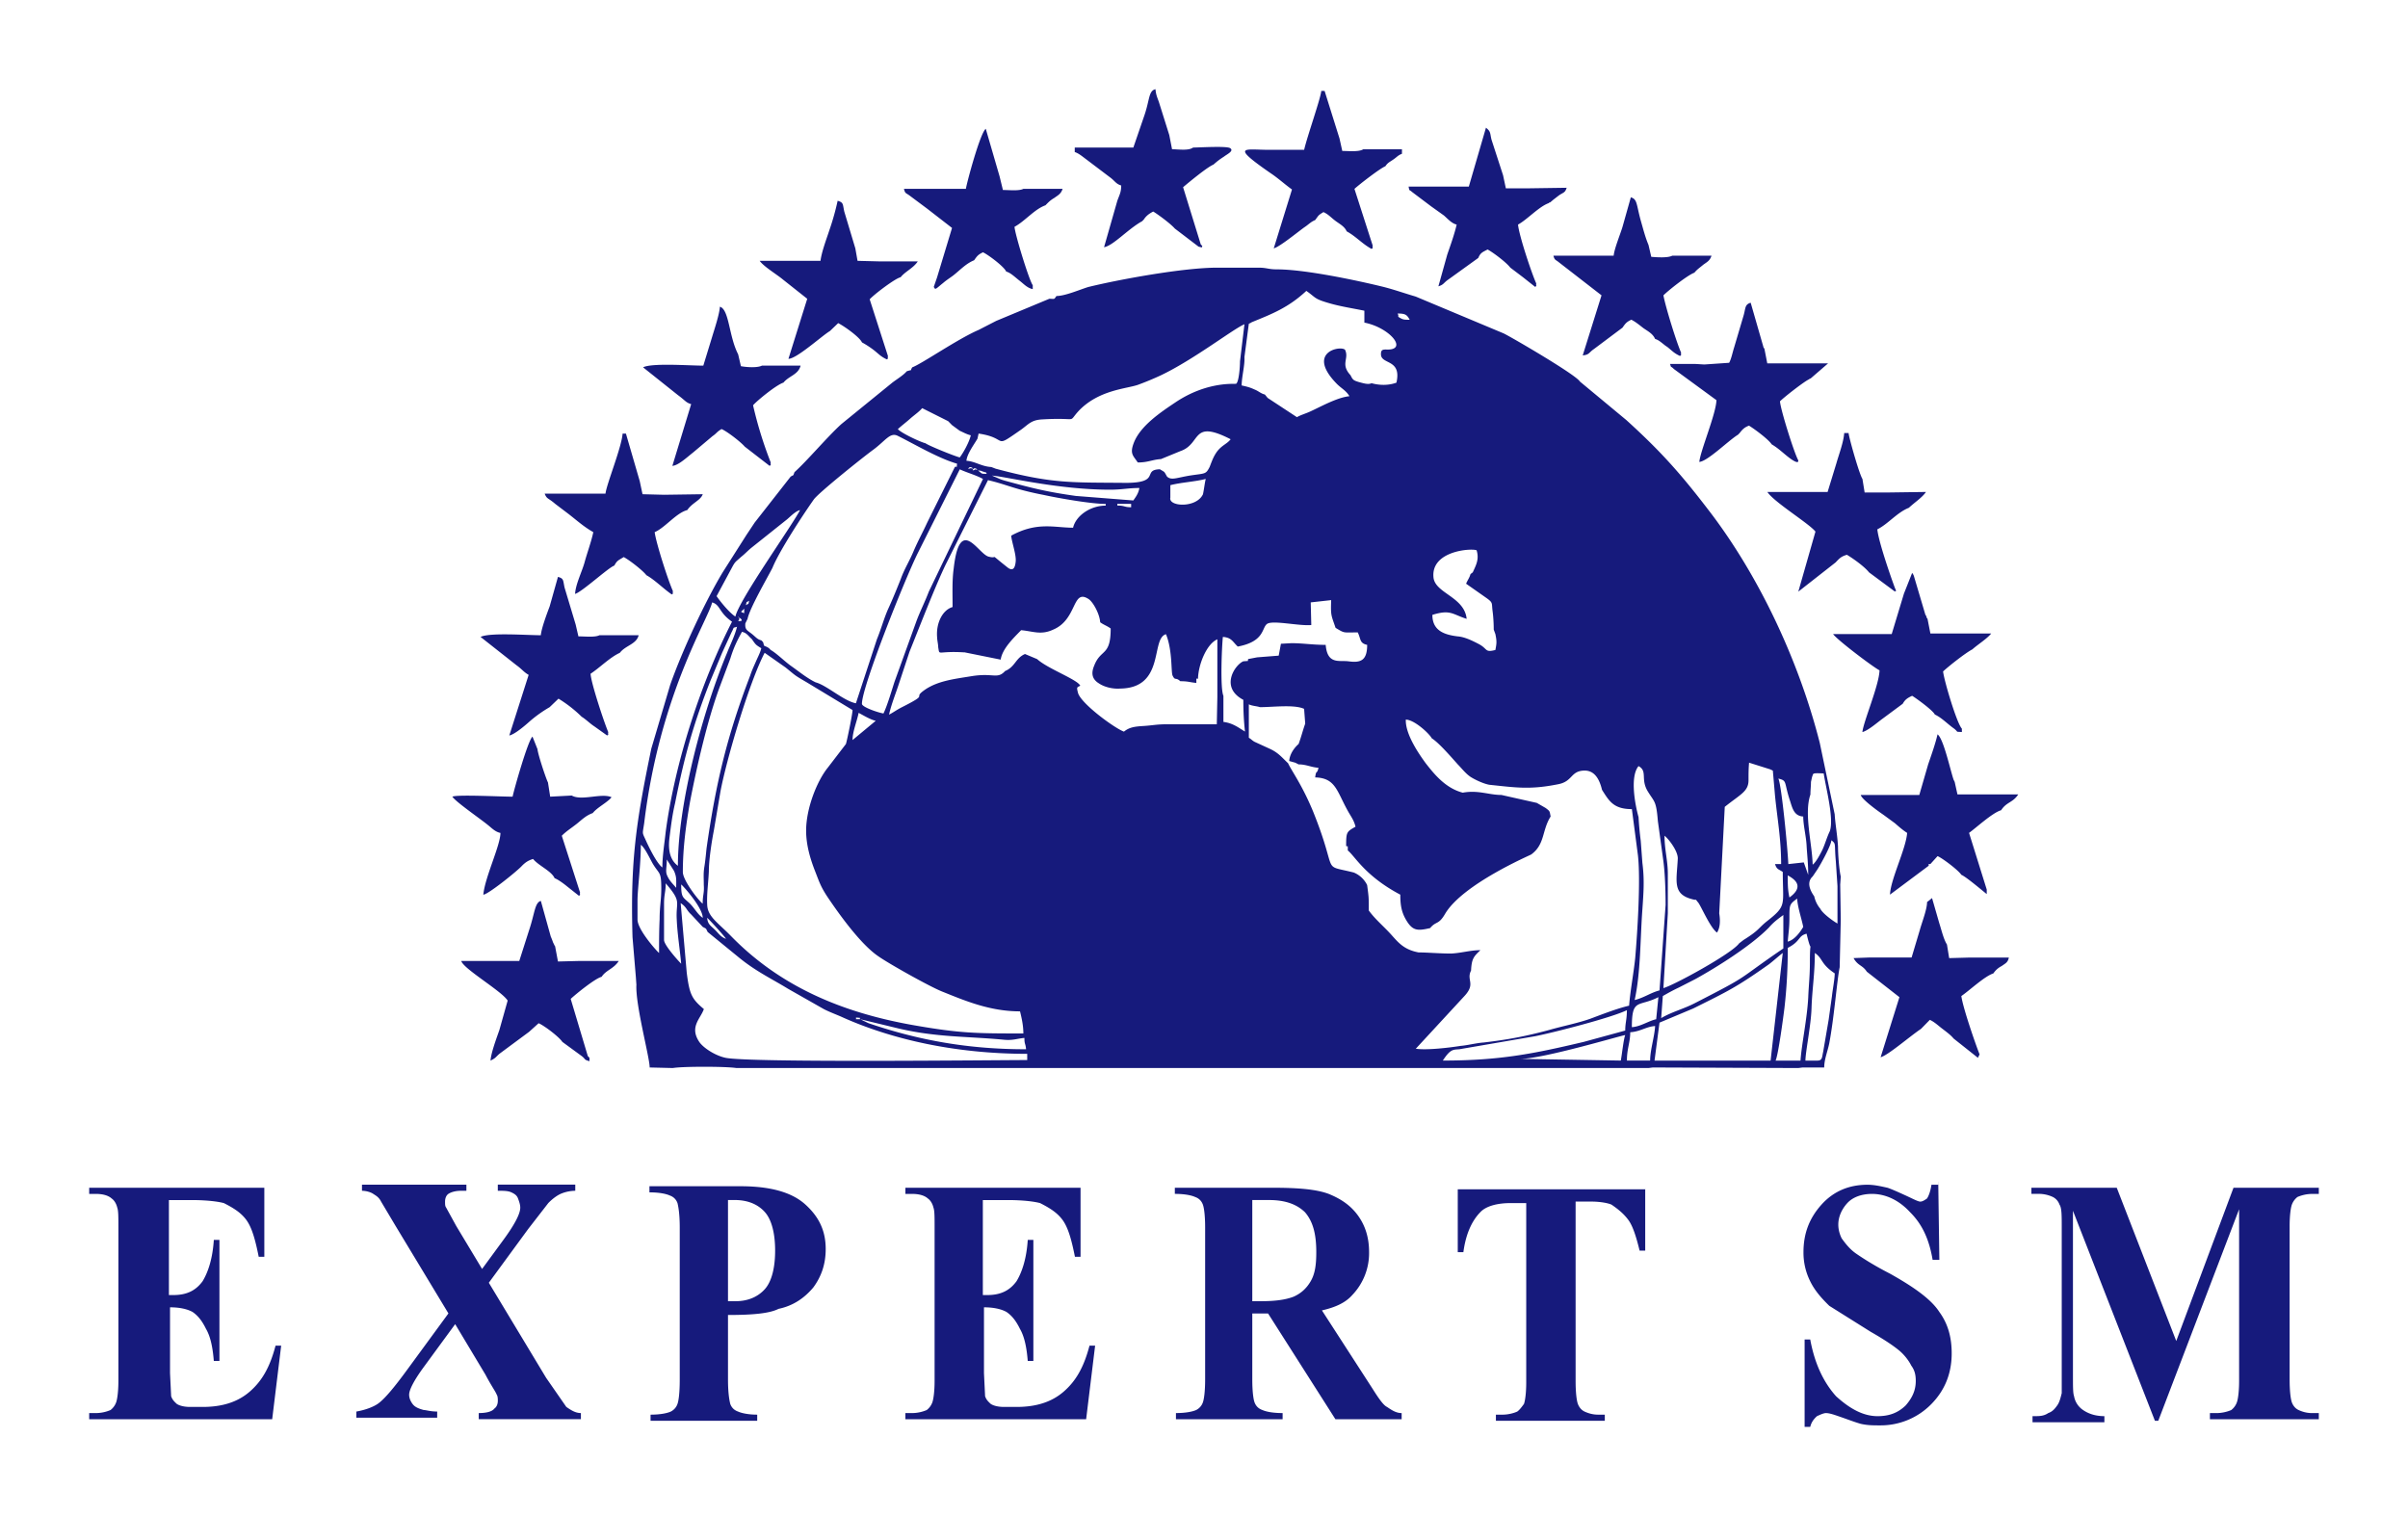
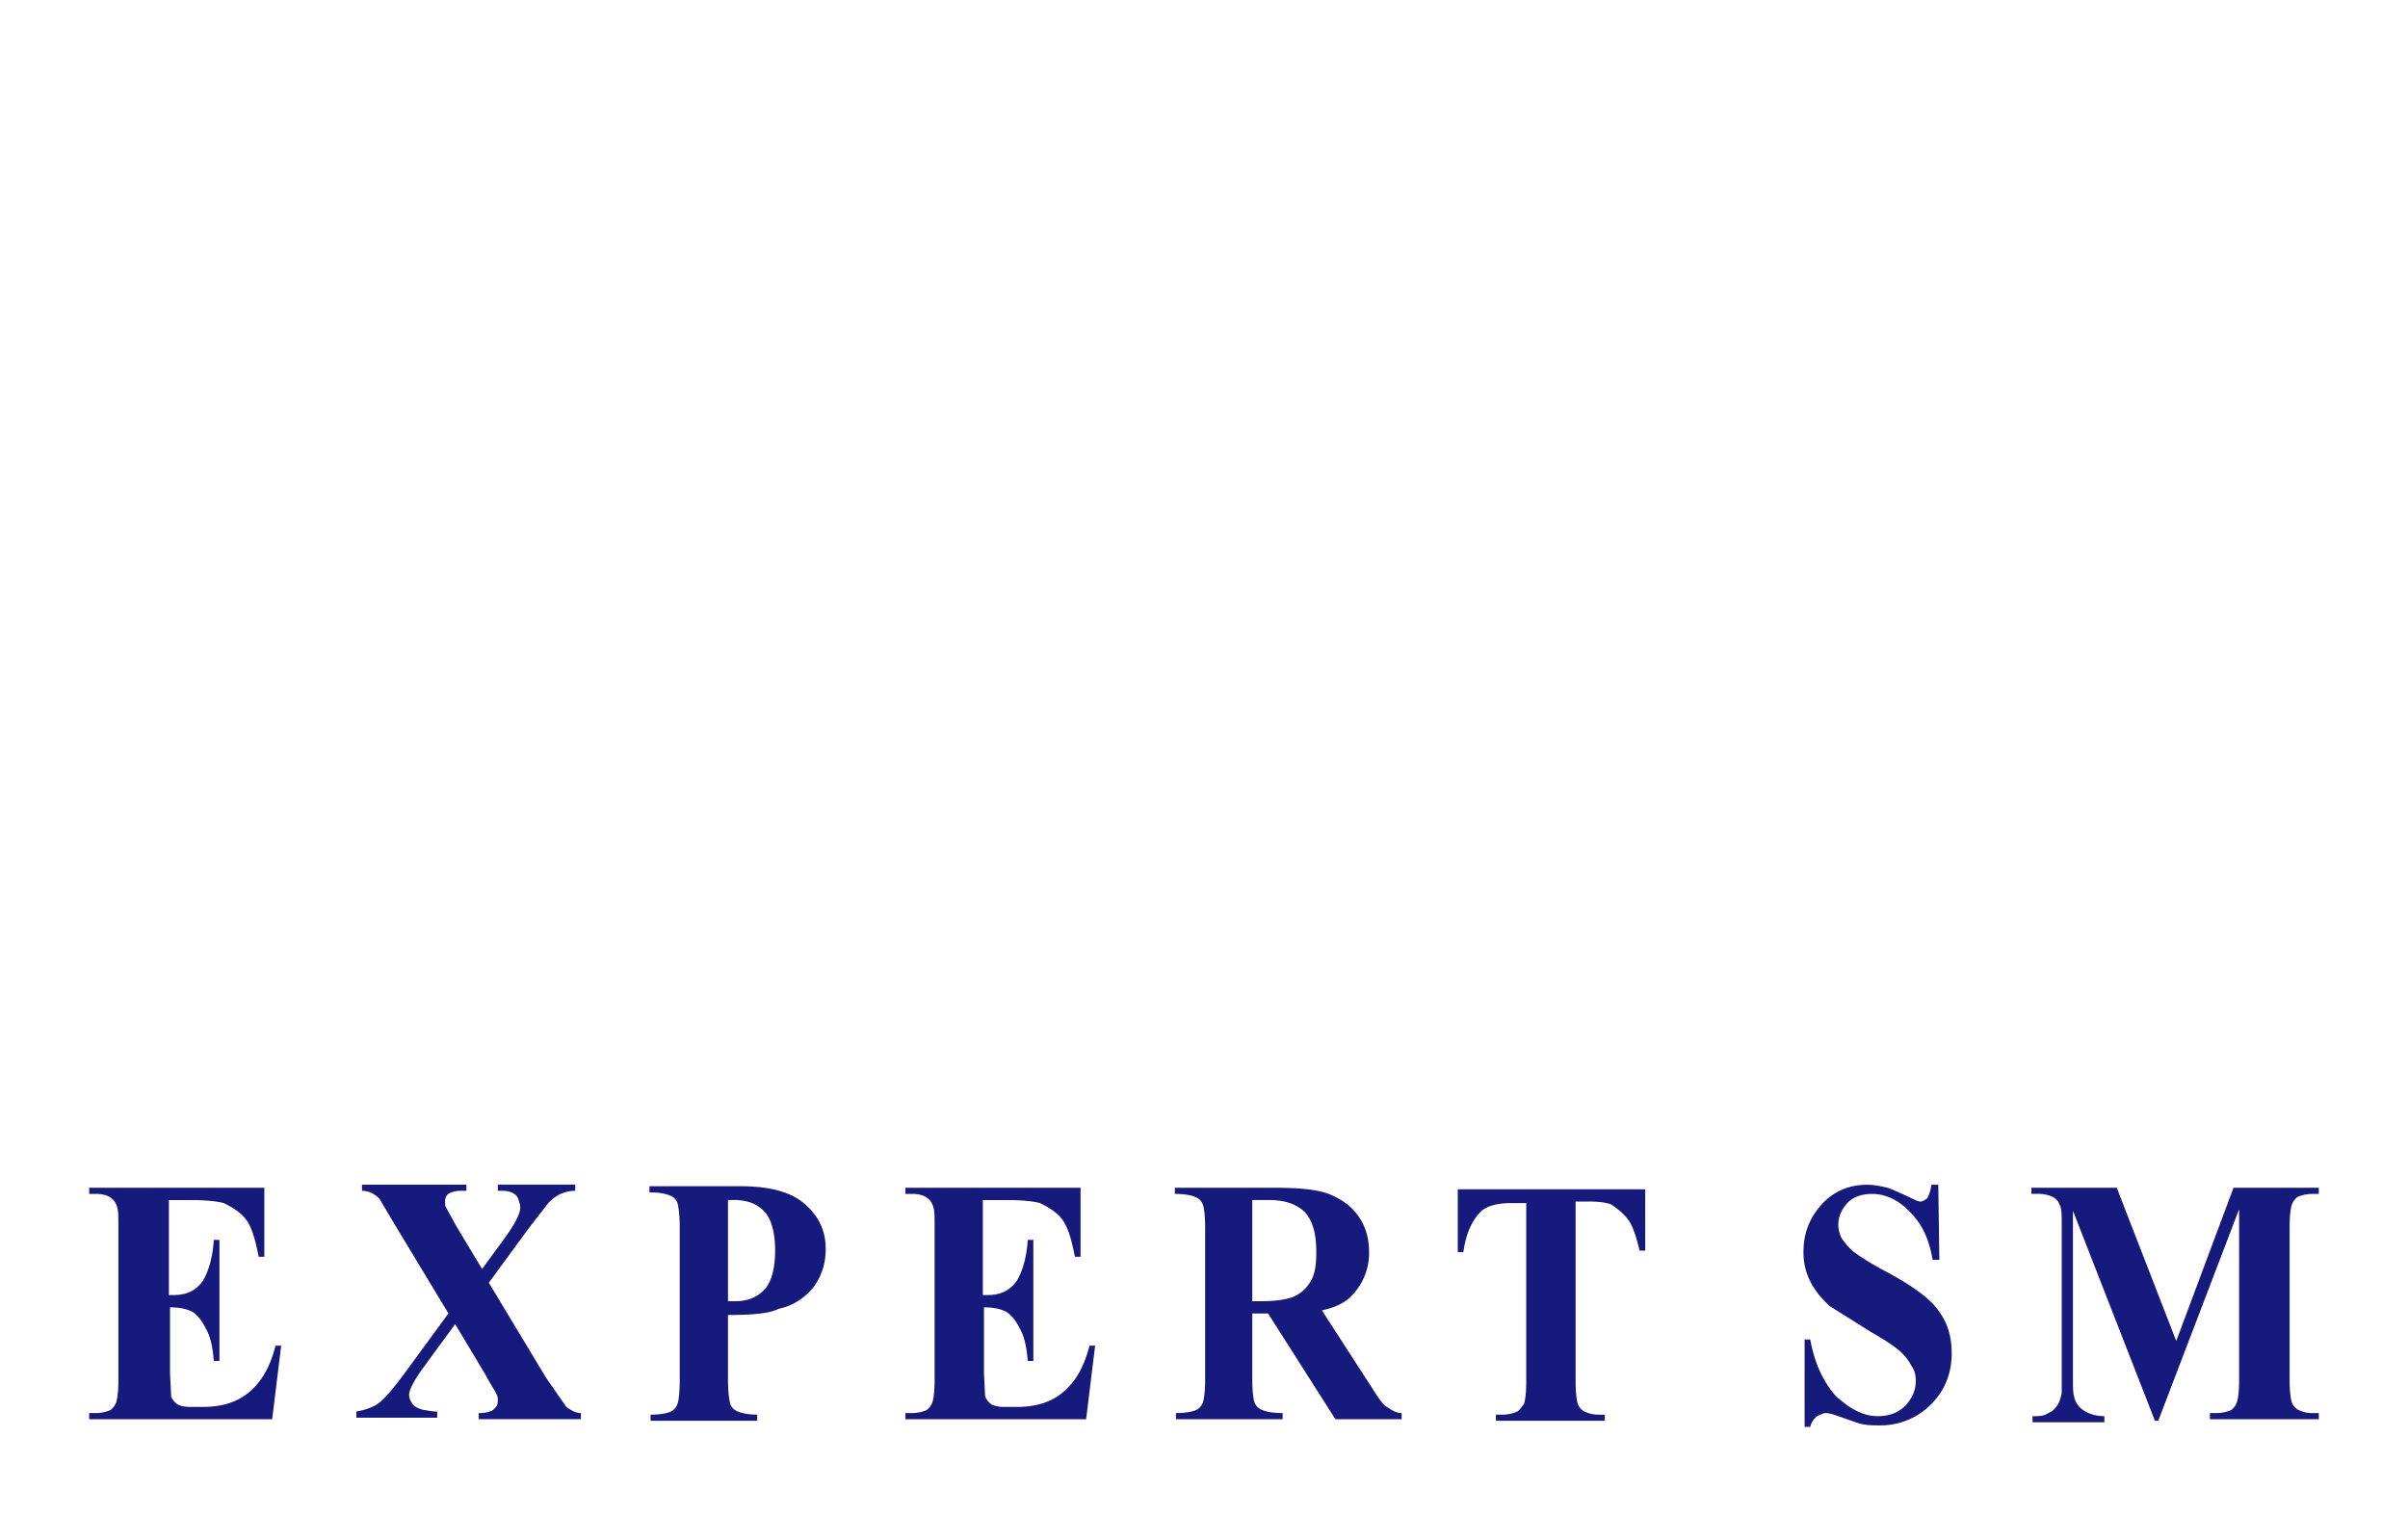
<svg xmlns="http://www.w3.org/2000/svg" width="108" height="68" fill="none">
  <g filter="url(#A)">
    <path d="M97.605 56.15l2.568-6.875H104v.275h-.302a1.7 1.7 0 0 0-.655.138.77.77 0 0 0-.252.344c-.05.137-.1.481-.1.962v6.875c0 .55.05.894.1 1.031s.152.275.303.344.352.137.604.137H104v.275h-4.884v-.275h.302c.252 0 .503-.069.655-.137a.76.76 0 0 0 .251-.344c.051-.137.101-.481.101-.962v-7.7L96.8 59.725h-.151l-3.676-9.419v7.356c0 .55 0 .825.05.962a.94.94 0 0 0 .403.619c.201.138.504.275.957.275v.275H91.16v-.275h.101c.201 0 .403 0 .604-.138.202-.069.302-.206.403-.344s.151-.344.202-.55v-.825-6.6c0-.55 0-.894-.101-1.031a.6.6 0 0 0-.302-.344 1.5 1.5 0 0 0-.655-.138h-.302v-.275h3.827l2.669 6.875zM86.931 49l.05 3.506h-.302c-.151-.894-.453-1.581-1.007-2.131-.504-.55-1.108-.825-1.712-.825-.453 0-.856.138-1.108.413s-.403.619-.403.962c0 .206.05.413.151.619.151.206.352.481.654.688.201.137.705.481 1.511.894 1.108.619 1.863 1.169 2.215 1.719.403.55.554 1.169.554 1.856 0 .894-.302 1.65-.906 2.269a3.18 3.18 0 0 1-2.316.962c-.302 0-.554 0-.856-.069-.252-.069-.604-.206-1.007-.344-.202-.069-.403-.138-.554-.138-.101 0-.252.069-.403.138-.151.138-.252.275-.302.481h-.252v-3.919h.252c.202 1.1.604 1.925 1.158 2.544.604.55 1.209.894 1.863.894.504 0 .906-.138 1.259-.481.302-.344.453-.687.453-1.1 0-.275-.05-.481-.202-.687-.101-.206-.302-.481-.554-.687s-.655-.481-1.259-.825l-1.863-1.169c-.353-.344-.655-.687-.856-1.1a2.87 2.87 0 0 1-.302-1.306c0-.825.252-1.513.806-2.131s1.259-.894 2.064-.894c.302 0 .604.069.906.137.202.069.504.206.806.344s.554.275.655.275.202-.069.302-.138c.05-.069.151-.275.201-.619h.302V49zm-13.142.275v2.819h-.252c-.151-.619-.302-1.1-.504-1.375s-.453-.481-.755-.687c-.151-.069-.504-.138-.906-.138h-.705v8.044c0 .55.05.894.101 1.031s.151.275.302.344.352.138.604.138h.302v.275h-4.884v-.275h.302c.252 0 .504-.069.655-.138.101-.069.201-.206.302-.344.05-.138.101-.481.101-.963v-8.044h-.705c-.604 0-1.108.138-1.359.413-.403.413-.655 1.031-.755 1.788h-.252v-2.819h8.409v-.069zm-17.623.55v4.537h.403c.655 0 1.108-.069 1.46-.206.302-.138.554-.344.755-.687s.252-.756.252-1.306c0-.825-.151-1.375-.504-1.788-.353-.344-.856-.55-1.611-.55h-.755zm0 5.087v2.956c0 .55.05.894.101 1.031s.151.275.353.344c.151.069.453.137.906.137v.275h-4.784v-.275c.453 0 .755-.069.906-.137a.6.6 0 0 0 .302-.344c.05-.137.101-.481.101-1.031v-6.806c0-.55-.05-.894-.101-1.031s-.151-.275-.352-.344c-.151-.069-.453-.138-.906-.138v-.275h4.381c1.158 0 1.964.069 2.518.275.504.206.957.481 1.309.963s.504 1.031.504 1.65a2.72 2.72 0 0 1-.755 1.925c-.302.344-.755.55-1.36.688l2.266 3.506c.302.481.504.756.655.825.202.137.403.275.655.275v.275h-2.971l-3.021-4.744h-.705zm-12.085-5.087v4.262h.201c.604 0 1.007-.206 1.309-.619.252-.413.453-1.031.504-1.856h.252v5.431h-.252c-.05-.619-.151-1.1-.352-1.444-.201-.413-.403-.619-.604-.756-.252-.138-.604-.206-1.007-.206v2.956l.05 1.031c.05.138.101.206.252.344.101.069.302.137.604.137h.554c.856 0 1.561-.206 2.115-.687s.906-1.1 1.158-2.062h.252l-.403 3.3h-8.107v-.275h.302a1.7 1.7 0 0 0 .655-.137.76.76 0 0 0 .252-.344c.05-.137.101-.481.101-.962v-6.875c0-.481 0-.756-.05-.894-.05-.206-.151-.344-.252-.413-.151-.138-.403-.206-.705-.206h-.302v-.275h7.855v3.094h-.252c-.151-.756-.302-1.306-.554-1.65s-.604-.55-1.007-.756c-.252-.069-.755-.137-1.46-.137h-1.108zm-11.43 0v4.537h.352c.554 0 1.007-.206 1.309-.55s.453-.962.453-1.719-.151-1.375-.453-1.719-.755-.55-1.359-.55h-.302zm0 5.156v2.888c0 .55.05.894.101 1.1.05.137.151.275.353.344.151.069.453.138.856.138v.275h-4.783v-.275c.453 0 .755-.069.906-.138a.6.6 0 0 0 .302-.344c.05-.138.101-.481.101-1.1v-6.806c0-.55-.05-.894-.101-1.1-.05-.137-.151-.275-.352-.344-.151-.069-.453-.138-.906-.138v-.275h4.079c1.359 0 2.316.275 2.92.825s.906 1.169.906 1.994c0 .688-.201 1.238-.554 1.719-.403.481-.906.825-1.561.962-.403.206-1.158.275-2.266.275zm-10.725-1.444l2.568 4.262.906 1.306c.201.137.403.275.654.275v.275h-4.582v-.275c.352 0 .604-.069.705-.206.101-.069.151-.206.151-.344 0-.069 0-.206-.05-.275-.05-.138-.252-.413-.503-.894l-1.36-2.269-1.41 1.925c-.453.619-.655 1.031-.655 1.238 0 .138.05.275.151.413s.252.206.503.275c.101 0 .302.069.604.069v.275h-3.625v-.275c.403-.069.755-.206.957-.344.302-.206.755-.756 1.309-1.513l1.863-2.544-2.367-3.919-.655-1.1c-.101-.206-.252-.275-.352-.344s-.302-.137-.503-.137v-.275h4.683v.275h-.252c-.252 0-.453.069-.554.137s-.151.206-.151.344 0 .206.05.275l.453.825 1.158 1.925.957-1.306c.504-.687.755-1.169.755-1.444 0-.138-.05-.275-.101-.413s-.151-.206-.302-.275-.353-.069-.604-.069v-.275h3.474v.275a1.7 1.7 0 0 0-.655.137c-.151.069-.352.206-.554.413l-.906 1.169-1.762 2.406zm-14.35-3.712v4.262h.201c.604 0 1.007-.206 1.309-.619.252-.413.453-1.031.504-1.856h.252v5.431h-.252c-.05-.619-.151-1.1-.353-1.444-.201-.413-.403-.619-.604-.756-.252-.138-.604-.206-1.007-.206v2.956l.05 1.031c.05.138.101.206.252.344.101.069.302.137.604.137h.554c.856 0 1.561-.206 2.115-.687s.906-1.1 1.158-2.062h.252l-.403 3.3H4v-.275h.302a1.7 1.7 0 0 0 .655-.137.76.76 0 0 0 .252-.344c.05-.137.101-.481.101-.962v-6.875c0-.481 0-.756-.05-.894-.05-.206-.151-.344-.252-.413-.151-.138-.403-.206-.705-.206H4v-.275h7.855v3.094h-.252c-.151-.756-.302-1.306-.554-1.65s-.604-.55-1.007-.756c-.252-.069-.755-.137-1.46-.137H7.575z" fill="#161a7c" />
  </g>
  <g filter="url(#B)">
-     <path fill-rule="evenodd" d="M83.389 22.637l-.545 1.804h-2.628c.174.254 1.785 1.474 2.082 1.626-.025.686-.719 2.287-.769 2.769.273-.076.67-.432.918-.61l.892-.661c.099-.178.198-.254.421-.356.173.102.942.66 1.016.838.322.152.546.407.868.635.223.178.025.127.347.152v-.152c-.223-.229-.793-2.134-.843-2.566.273-.254 1.017-.838 1.314-.991.223-.203.669-.483.843-.711H85.57h-.991l-.124-.635c0-.026-.025-.051-.025-.051s-.025-.025-.025-.051-.025-.076-.05-.102l-.52-1.753c-.049-.102-.025-.051-.074-.127l-.372.94zM35.221 10.849l.372-.356c.297.152.967.635 1.066.864a4.07 4.07 0 0 1 .545.356c.223.178.298.279.57.406.099-.076.025.025.05-.152l-.818-2.541c.174-.203 1.14-.94 1.388-.991.198-.254.57-.407.769-.711h-1.735l-.967-.025-.099-.559-.496-1.651c-.074-.33-.025-.407-.297-.483a11.5 11.5 0 0 1-.372 1.321c-.124.381-.347.965-.397 1.372h-2.727c.174.254.769.61 1.041.838l1.091.864-.843 2.693c.372 0 1.512-1.042 1.859-1.245zm39.218 1.499l-.421-.025h-1.116c.074.229 0 .051.173.229l1.909 1.397c-.025.635-.719 2.261-.769 2.769.372-.026 1.314-.966 1.735-1.22l.074-.076c.099-.127.198-.254.421-.33.248.152.868.61 1.016.838.347.203.545.432.868.661.372.254.322.076.322.051-.174-.305-.793-2.261-.818-2.642.173-.178 1.116-.915 1.314-.991 0 0 .025-.051.05-.025l.793-.686h-1.735-.992l-.124-.635c0-.025-.025-.051-.025-.051s-.025-.025-.025-.051l-.57-1.982c-.273.076-.223.254-.322.584l-.421 1.423c-.074.229-.124.508-.223.686l-1.116.076zM64.3 7.571c.099-.229.174-.254.421-.381.273.152.843.584 1.016.813l.57.432.545.432c.099-.076.025 0 .05-.152-.198-.432-.769-2.134-.818-2.642.421-.229.942-.813 1.388-.966 0 0 .025-.051.049-.025l.149-.127.198-.152c.223-.178.322-.127.397-.381l-1.735.025h-.992l-.124-.584-.52-1.601c-.074-.305-.025-.356-.248-.534l-.769 2.642h-2.702c.05.229 0 .102.174.254l.843.635.57.407c.173.152.347.356.57.407-.099.432-.273.915-.422 1.346l-.397 1.423c.248-.076.223-.152.446-.305l1.339-.965zM25.553 21.367c.124-.229.174-.229.421-.381.248.127.868.61 1.016.813.372.203.768.61 1.14.864.099-.076.025 0 .05-.152-.198-.432-.744-2.109-.818-2.642.471-.203.967-.864 1.463-.991.223-.33.595-.432.694-.711l-1.735.025-.967-.025-.124-.584-.62-2.134h-.149c-.05.635-.719 2.261-.768 2.693h-2.727c.099.254.149.178.471.457l.57.432c.397.305.694.584 1.14.838-.099.457-.273.915-.397 1.372-.124.432-.397.966-.421 1.397.297-.076 1.512-1.194 1.76-1.27zm-3.818 20.909l.422-.381c.248.102.917.61 1.066.838l.868.635c.198.152.074.152.347.229v-.152l-.074-.076-.768-2.566c.248-.229 1.091-.915 1.388-.991.198-.305.545-.356.768-.711h-1.735l-.992.025-.124-.66c0-.025-.025-.051-.025-.051l-.074-.152c-.025-.076-.074-.203-.099-.254l-.446-1.601c-.273.076-.273.559-.521 1.296l-.446 1.397h-2.603c.099.356 1.81 1.346 2.082 1.778l-.372 1.321c-.124.356-.372 1.016-.397 1.372.248-.127.198-.127.397-.305l1.339-.991zm58.604-21.062c.149-.152.223-.254.496-.33.297.178.793.534.992.788l1.165.864c.05-.102.099.076 0-.152-.199-.534-.744-2.109-.793-2.642.471-.229.892-.762 1.413-.965.273-.254.595-.457.769-.711l-1.809.025h-.942l-.099-.61c-.148-.229-.62-1.906-.62-2.058h-.198c-.025.407-.248.991-.347 1.347l-.397 1.296h-2.702c.298.457 1.884 1.423 2.157 1.778l-.769 2.693 1.686-1.321zm4.165 13.618c0-.102-.025-.076.074-.076l.322-.356c.198.076.942.635 1.066.838.198.076.917.686 1.14.864v-.203l-.793-2.541c.347-.254 1.066-.915 1.438-1.016.248-.381.52-.33.769-.711h-1.735-.992l-.124-.559-.05-.102c-.149-.432-.447-1.829-.719-2.033-.099.432-.273.915-.421 1.347l-.397 1.372h-2.628c.049.203.793.737 1.017.889l.52.381c.173.152.347.305.545.432-.05.711-.744 2.083-.769 2.769l1.736-1.296zm-63.116.025c.149-.153.273-.254.521-.33.248.305.818.533.967.864.149.051.421.254.545.356l.545.432c.099-.076.025 0 .049-.152l-.818-2.541c.198-.203.446-.356.669-.534s.421-.381.719-.483c.198-.254.669-.483.843-.711-.446-.203-1.339.178-1.785-.076l-.967.051-.099-.635c-.099-.203-.446-1.245-.471-1.499l-.223-.559c-.198.152-.818 2.337-.893 2.693-.545 0-2.479-.102-2.702 0 .149.229 1.215.965 1.562 1.245.198.152.347.33.595.381 0 .559-.694 1.982-.768 2.769.198 0 1.438-.991 1.711-1.27zm63.042 1.601c0 .33-.223.889-.322 1.245l-.372 1.245h-1.934l-.669.025c.199.356.397.305.595.61l1.462 1.143-.843 2.693c.322-.076 1.314-.94 1.81-1.27l.397-.406c.223.102.397.279.57.406.199.153.372.28.496.432l1.09.864.075-.152c-.199-.508-.744-2.083-.818-2.617.371-.254 1.041-.889 1.437-1.016a.96.96 0 0 1 .372-.33c.174-.127.273-.152.322-.381h-1.76l-.917.025-.099-.61c-.149-.229-.248-.661-.347-.965l-.322-1.118-.124.102-.099.076zm-61.778-8.74l.397-.381a5.78 5.78 0 0 1 1.041.813c.174.102.372.305.57.432l.57.407c.099-.076.025 0 .05-.152-.174-.407-.768-2.185-.793-2.617.422-.279.868-.737 1.314-.94.248-.33.744-.381.843-.788h-1.76c-.198.102-.644.051-.942.051l-.124-.534-.496-1.651c-.074-.33-.025-.407-.297-.483l-.372 1.321c-.124.33-.372.991-.397 1.296-.62 0-2.306-.127-2.702.076l1.611 1.27c.248.178.322.305.545.432l-.868 2.719c.248-.051.719-.457.917-.635a5.72 5.72 0 0 1 .892-.635zM70.77 10.696c.124-.178.174-.254.397-.356.198.101.347.229.545.381.223.152.421.254.521.483.198.051.372.254.545.356.223.178.297.279.57.406.099-.076.025.025.05-.152-.198-.432-.694-2.032-.793-2.566.198-.203 1.091-.915 1.388-1.016.124-.152.248-.229.397-.356.174-.127.297-.178.372-.407h-1.76c-.198.102-.645.076-.942.051l-.124-.534c-.149-.356-.223-.661-.347-1.092-.198-.711-.149-.965-.446-1.042l-.372 1.321c-.099.33-.372.991-.397 1.296h-2.702c.05.203.099.178.223.279l1.934 1.499-.843 2.693c.298-.025.273-.127.496-.279l1.289-.966zM40.03 8.435l-.149.432c.074.152.074.102.422-.178.149-.127.273-.203.446-.33.322-.254.57-.534.942-.686.124-.178.174-.254.397-.356.223.102.942.635 1.041.864.198.051.397.254.595.406s.347.33.595.381v-.178c-.149-.178-.793-2.261-.818-2.617.471-.254.892-.788 1.388-.965.149-.152.223-.229.397-.33.174-.127.297-.178.372-.407h-1.76c-.198.102-.645.051-.917.051l-.149-.61-.62-2.134c-.248.178-.843 2.388-.892 2.693h-2.777c.05.203.074.178.223.279l.818.61 1.115.864-.669 2.21zm-10.09 7.139c.223-.152.174-.178.421-.33.248.102.868.584 1.041.788l1.116.864c.099-.076.025 0 .05-.152a18.04 18.04 0 0 1-.793-2.566c.174-.203 1.041-.915 1.363-1.016.248-.305.669-.356.769-.762h-1.735c-.198.102-.669.076-.942.025l-.124-.534c-.421-.813-.397-2.007-.818-2.134-.025.356-.248 1.016-.347 1.347l-.397 1.296c-.62 0-2.306-.127-2.702.076l1.562 1.245c.347.254.347.33.595.406l-.843 2.769c.273-.025.62-.356.942-.61l.843-.711zm27.046-9.705c.174-.229.124-.203.372-.356.223.102.322.229.521.381s.421.254.521.483c.421.229.694.559 1.116.788.099-.076.025.025.05-.152l-.818-2.541c.223-.203 1.14-.915 1.388-1.016.099-.152.174-.178.322-.279.198-.127.223-.203.421-.279v-.203h-1.735c-.198.127-.645.076-.942.076l-.124-.559-.669-2.134h-.149c-.025.33-.645 2.083-.768 2.642h-1.587c-1.066 0-1.76-.229.074 1.042.347.229.645.508.967.737l-.818 2.642c.273-.076 1.016-.686 1.364-.94.198-.127.297-.254.496-.33zm-7.759.051l.074-.076c.099-.152.223-.254.422-.356.248.152.793.559.967.762l1.066.813c.322.076.074.051.173-.025l-.074-.076-.793-2.566c.273-.229 1.066-.889 1.364-1.016.173-.152.273-.229.471-.356.124-.102.471-.254.273-.381-.173-.102-1.388-.025-1.661-.025-.198.152-.669.076-.942.076l-.124-.635-.471-1.499c-.074-.203-.124-.305-.149-.559-.322.076-.248.483-.521 1.245l-.471 1.372h-2.628v.203c.174.051.347.203.521.33l1.041.788c.248.178.273.305.521.381 0 .305-.074.407-.174.686l-.595 2.083c.421-.076 1.066-.813 1.711-1.169zm-3.843 3.354c-.124.178-.074.127-.322.127l-2.38.991-.793.407c-.942.406-2.553 1.524-2.975 1.677-.124.203.05.076-.248.178-.149.178-.446.356-.645.508l-2.281 1.855c-.62.559-1.562 1.677-2.107 2.16-.074.203-.025.102-.174.203l-1.611 2.058-.372.559-1.066 1.677c-.793 1.321-1.834 3.557-2.355 5.056l-.843 2.846c-.694 3.354-.942 5.056-.843 8.46l.149 1.778.025.356c-.05.889.595 3.252.595 3.709l1.041.025c.446-.076 2.355-.076 2.851 0h14.155 17.229 9.52l.198-.025 6.52.025.198-.025h.967c0-.356.149-.711.223-1.067.223-1.169.347-2.82.471-3.43l.049-2.134-.025-1.575.025-.356c-.074-.305-.124-1.016-.124-1.347-.025-.483-.124-1.016-.149-1.448l-.669-3.201c-.942-3.709-2.752-7.546-5.008-10.467-1.264-1.651-2.157-2.642-3.669-4.014l-2.082-1.728c-.174-.305-3.099-2.007-3.421-2.159l-3.942-1.651c-.521-.152-.942-.305-1.438-.432-1.24-.305-3.545-.788-4.785-.788-.397 0-.446-.076-.818-.076h-1.884c-1.463 0-4.289.508-5.751.864-.347.102-1.041.407-1.438.407zm15.296.788c.347 0 .421.051.545.28-.174 0-.273 0-.372-.051-.248-.127-.074-.076-.173-.229zm-7.065 2.134c0 .254-.05.94-.174 1.016-.049.025-1.289-.127-2.727.838-.645.432-1.562 1.042-1.859 1.804-.198.508-.025.584.174.889.471 0 .645-.127 1.041-.152l.868-.356c.967-.33.471-1.448 2.256-.534-.149.203-.372.254-.595.534-.173.229-.248.457-.347.711-.174.33-.174.279-.868.381-.62.102-.843.229-1.041.051-.149-.254-.074-.178-.322-.33-.818.025.074.61-1.537.61-2.429-.025-3.272.051-5.826-.635l-.198-.076c-.446-.025-.719-.254-1.116-.28.025-.305.347-.737.496-.991l.05-.229c1.388.203.595.737 1.909-.178.322-.229.446-.432.942-.457 1.735-.102 1.091.203 1.661-.406.892-.915 2.107-.966 2.628-1.143a12.89 12.89 0 0 0 1.041-.432c1.487-.711 3.248-2.083 3.743-2.287l-.198 1.651zm5.9.991c-.149.076-.372 0-.57-.051-.248-.076-.273-.102-.372-.305-.471-.508-.05-.737-.248-1.143-.198-.203-1.76.102-.372 1.524.198.203.421.305.57.559-.545.051-1.314.483-1.76.686-.223.102-.422.152-.595.254l-1.314-.864-.124-.152c-.198-.051-.273-.152-.471-.229-.223-.102-.347-.127-.57-.178 0-.381.149-.915.124-1.27l.198-1.499c.025 0 .05-.025.05-.025.025 0 .05-.025.05-.025.025 0 .025-.025.05-.025.868-.356 1.611-.635 2.429-1.397.471.33.322.356 1.14.584.471.127.967.203 1.463.305v.534c1.041.203 1.834 1.067 1.215 1.194-.248.051-.471-.076-.471.203-.025.508.942.203.694 1.296-.347.127-.744.127-1.115.025zm-18.841 1.855l.025.026.347.254c.174.076.297.152.496.203-.074.305-.322.762-.496.991-.223-.051-1.413-.533-1.537-.635-.223-.051-1.091-.457-1.24-.635.198-.178.372-.305.57-.483.174-.152.397-.305.521-.457l1.165.584.149.152zm-6.098 11.56c-.372-.178-.744-.483-1.066-.711-.297-.203-.669-.584-.942-.737l-.074-.076-.074-.051c-.223-.102-.124-.026-.198-.229l-.074-.076c-.198-.051-.248-.152-.446-.305s-.298-.178-.273-.457l.099-.203c.099-.483.868-1.804 1.116-2.286.297-.737 1.339-2.337 1.859-3.074.248-.33 2.256-1.931 2.677-2.236.545-.406.744-.788 1.091-.61.719.356 1.834 1.016 2.653 1.245-.025.279 0 .076-.099.152l-1.239 2.49c-.198.432-.397.788-.595 1.245-.198.483-.421.813-.595 1.296-.173.432-.347.864-.545 1.296s-.322.915-.521 1.397l-.942 2.871c-.545-.102-1.314-.813-1.81-.94zm6.892-9.629c.074-.076.273.102.074.025 0 0-.198.076-.074-.025zm.198.051c.074-.076.273.102.074.025 0 .025-.198.102-.074-.025zm.198.076c.198.025.074 0 .223.051.248.076.099.025.173.102-.273 0-.198 0-.397-.152zm.57.229c.496 0 2.925.635 5.355.635.545 0 .793-.076 1.314-.076-.05.254-.149.381-.273.559l-2.578-.203c-1.264-.178-1.884-.33-3.099-.661-.099-.025-.273-.076-.372-.127l-.297-.127h-.05zm-4.809 10.671c-.198-.025-.967-.279-.967-.432 0-.788 1.958-5.666 2.504-6.758l1.884-3.76c.322.152.719.254 1.041.432l-2.43 5.056c-.173.457-.372.838-.545 1.296l-.992 2.744c-.124.381-.322 1.067-.496 1.423zm14.329-9.832c-.298.635-1.562.559-1.463.152v-.559c.496-.127 1.091-.152 1.587-.279-.05.203-.074.457-.124.686zm-10.709 7.088l1.636.33c.074-.483.545-.94.917-1.321.545.051.893.229 1.438-.025 1.091-.457.843-1.855 1.587-1.372.198.127.496.661.521 1.042.174.127.297.152.471.28 0 1.27-.446.889-.744 1.677-.149.356-.074.61.223.788.223.152.595.254.942.229 2.033-.025 1.364-2.236 2.058-2.439.297.711.223 1.702.297 1.855.124.254.124.051.347.254.372 0 .422.051.719.076 0-.381 0-.102.074-.203.025-.66.397-1.55.868-1.753v2.591l-.025 1.22h-2.231c-.471 0-.645.051-1.041.076s-.644.051-.892.254c-.421-.152-1.909-1.245-2.058-1.728-.074-.28-.05-.254.099-.33-.124-.279-1.463-.762-1.934-1.194l-.545-.229c-.421.178-.446.584-.892.762-.347.381-.521.076-1.487.229-.769.127-1.512.203-2.107.61-.62.432.273.127-1.041.788-.248.127-.372.229-.57.33.099-.457.298-.94.446-1.397l.471-1.423c.421-1.042 1.165-2.973 1.636-3.938l1.884-3.76c.868.203 1.165.406 2.479.66.694.152 2.157.407 2.801.407v.076c-.694 0-1.339.457-1.463.991-.843 0-1.611-.279-2.776.356.025.305.248.889.198 1.194-.05.432-.248.33-.397.203-.868-.686-.322-.33-.818-.457-.471-.127-1.289-1.88-1.562.534-.074.534-.05 1.092-.05 1.728-.446.127-.744.711-.694 1.347 0 .127.05.33.05.457.074.406-.074.152 1.165.229zm6.867-6.657h.62v.152c-.322 0-.273-.076-.62-.076v-.076zm-17.13 5.056c-.273-.178-.645-.635-.843-.915l.669-1.245c.174-.33.174-.279.421-.508.223-.178.297-.28.521-.457l1.562-1.245c.174-.152.372-.356.57-.407-.347.686-2.727 4.014-2.9 4.776zm33.07-1.982l-.099.076c-.05.178-.124.254-.198.432l.942.661c.273.203.198.203.248.584.025.178.05.508.05.813l.074.203c.074.356.05.432 0 .711-.496.127-.322-.051-.769-.279-.248-.127-.595-.305-.917-.33-.644-.076-1.14-.279-1.14-.965.818-.254.892-.025 1.537.178-.099-.991-1.413-1.143-1.487-1.855-.124-1.194 1.686-1.321 1.934-1.22.124.406-.025.661-.173.991zM31.601 22.79c.025.025 0 .025 0 0zm-.149.356c.05-.203 0-.102.149-.203-.05.203 0 .102-.149.203zm-.074.152v.203c-.223-.076-.124-.051 0-.203zm26.526.864c.421.254.322.203.992.203.149.305.074.483.422.559 0 .712-.298.813-.843.737-.422-.051-.942.152-1.017-.737-.595 0-1.016-.076-1.537-.076l-.471.026-.099.533-.967.076-.397.076c-.074.102.124.076-.223.102-.372.152-1.066 1.169 0 1.728 0 .559.025.965.074 1.423-.297-.178-.545-.381-.967-.432V27.21c-.149-.33-.074-2.16-.025-2.642.397.025.446.229.669.432 1.215-.229 1.066-.838 1.314-1.016s1.438.102 1.983.051l-.025-1.016.917-.102c-.025.711 0 .661.198 1.245zm-26.724-.305c-.149 0-.025 0-.025-.102 0-.127-.124-.076 0-.051.025 0 .223.152.025.152zm-3.471 11.052c-.248-.178-.595-.889-.744-1.219-.173-.381-.149-.254-.074-.762.694-5.767 2.876-9.146 3.049-9.908.372.102.297.457.892.864-1.388 2.718-2.553 6.275-2.975 9.426-.05.483-.149 1.067-.149 1.601zm.694-.076c-.446-.33-.421-.915-.372-1.296.074-.584.124-.991.248-1.524.421-2.109.818-3.532 1.587-5.488l.521-1.245.421-.915c.149-.279.025-.178.248-.254-.099.406-.297.788-.446 1.169-1.091 2.617-2.206 6.758-2.206 9.553zm1.116 1.702c-.174-.127-.893-1.042-.893-1.423 0-1.118.149-2.16.322-3.151.298-1.55.793-3.735 1.363-5.234l.446-1.194c.149-.483.297-.788.521-1.194.223.051.273.178.446.33.174.254.174.254.421.406-.05.203-.149.381-.248.61s-.174.381-.248.61c-1.041 2.718-1.537 4.802-1.959 7.749-.025.229-.05.534-.099.838s-.025.483-.025.813c.025.381-.05.432-.05.838zm4.636-3.277c0 .66.198 1.296.397 1.804s.248.686.545 1.143c.545.813 1.512 2.16 2.306 2.693.471.33 2.281 1.347 2.851 1.575 1.016.407 2.132.889 3.495.889.074.305.149.635.149.991-2.107 0-2.826 0-4.983-.381-3.124-.559-5.9-1.702-8.131-3.989-.595-.61-1.041-.864-1.066-1.397-.025-.483.05-.965.074-1.499 0-.508.124-1.321.223-1.829l.297-1.753c.273-1.448 1.289-4.903 1.983-6.225l.942.661c.471.381.372.33.942.661l2.058 1.245c0 .178-.248 1.372-.297 1.524l-.818 1.067c-.471.584-.967 1.804-.967 2.82zm2.082-4.065c0-.381.198-.838.273-1.22.198.102.521.305.768.356l-1.041.864zm19.584.94l.273.076.149.076c.347 0 .545.127.892.152-.074.33-.099.051-.149.432.917.025.967.61 1.463 1.499.124.229.273.407.347.711-.397.229-.421.229-.421.864.074.076.074-.127.074.203.322.254.769 1.143 2.355 1.982 0 .533.074.838.297 1.194.273.432.496.432 1.041.305.273-.33.372-.127.669-.635.793-1.346 3.843-2.642 3.867-2.668.62-.457.471-1.067.868-1.702-.05-.254-.025-.229-.223-.381l-.397-.229-1.587-.356c-.57 0-1.041-.229-1.735-.102-.769-.203-1.264-.813-1.661-1.321-.297-.406-.917-1.296-.892-1.956.372 0 1.041.61 1.165.838.322.203.868.838 1.165 1.169.198.203.347.406.57.559.198.127.57.305.843.356 1.215.127 1.835.229 3.099-.026.645-.127.545-.584 1.14-.61.521-.025.719.457.818.864.322.508.521.864 1.339.864l.273 2.083c.124 1.118-.025 3.455-.124 4.599-.074.711-.223 1.474-.273 2.134-.545.127-1.19.381-1.735.584-.57.203-1.24.33-1.859.508-1.041.279-1.835.432-2.925.559-.347.025-.719.127-1.041.153-.471.076-1.512.203-2.008.127l2.182-2.363c.521-.559.074-.711.297-1.143.025-.534.124-.635.421-.915-.446 0-.843.127-1.314.152-.496 0-1.091-.051-1.463-.051-.669-.127-.917-.457-1.239-.813-.347-.381-.694-.661-.992-1.067 0-.61 0-.584-.074-1.143a1.17 1.17 0 0 0-.595-.559c-1.512-.381-.669.153-1.81-2.693-.496-1.22-.992-1.88-1.14-2.21-.273-.254-.421-.457-.793-.635l-.719-.33c-.124-.076-.124-.102-.248-.178v-1.499c.149.076.347.076.496.127.595 0 1.537-.127 1.983.076l.05.661c-.124.356-.174.584-.297.915-.174.152-.397.432-.421.762zm16.535 2.693l.248 1.804c.074.559.099 1.372.099 1.956l-.273 3.836c-.397.102-.694.33-1.115.432.273-1.245.248-2.744.347-4.065.05-.737.099-1.321 0-2.083l-.074-.991c-.05-.407-.074-.661-.099-1.067-.149-.534-.397-1.804 0-2.286.421.229.074.584.421 1.143.297.483.372.406.446 1.321zm5.404-1.906c.397.102.248.127.496.915.124.356.174.762.62.788 0 .381.124.864.149 1.27.025.483.074.788.074 1.347l-.198-.559-.694.076c-.025-.635-.297-3.506-.446-3.836zm1.438.711c0-.178.025-.381.025-.559l.05-.229c.074-.152-.05-.178.521-.152.099.661.471 2.033.273 2.592-.124.254-.198.534-.322.813-.099.203-.297.584-.446.686-.025-.965-.397-2.287-.099-3.151zm-4.09 5.335l.248-4.776c.694-.559 1.066-.686 1.066-1.194 0-.279 0-.508.025-.788l.967.305s.049.051.049.025.025.025.05.025l.099 1.143c.099.991.273 1.931.273 3.049h-.273c.074.254.173.229.347.356 0 1.524.198 1.499-.744 2.236-.372.305-.322.381-1.016.813l-.198.152c-.322.457-2.925 1.88-3.396 2.007l.198-3.354v-1.778c0-.584-.149-1.093-.149-1.702.198.152.62.711.595 1.042-.05.991-.248 1.575.644 1.804.273.076.099-.051.273.152.124.152.545 1.143.843 1.346.149-.229.149-.559.099-.864zm-47.201-2.414l.322.508c.124.28.099.407.099.762-.124-.152-.297-.305-.397-.533-.099-.203-.025-.356-.025-.737zm51.39.762l.223-.33c.174-.279.595-1.042.62-1.296.223.178.124.127.198.94l.074 1.118v.432.356.889c-.223-.127-.669-.457-.769-.661-.124-.152-.223-.33-.273-.559-.198-.279-.347-.635-.074-.889zm-1.041.94c-.074-.356-.074-.559-.074-.991.223.127.818.457.074.991zm-49.704-.584c.099.076.967 1.042.967 1.499-.248-.178-.347-.407-.57-.635-.322-.305-.397-.254-.397-.864zm-.992 3.074c-.099-.076-.967-1.042-.967-1.499v-.864c0-.483.149-1.6.149-2.49.198.152.397.61.545.864.297.483.372.33.372 1.118 0 .483-.074.788-.074 1.347-.025.533-.025 1.016-.025 1.524zm1.959-1.169c.198.102.124.051.223.229l1.339 1.093c.793.661 1.512.991 2.256 1.448l1.611.915c.297.152.595.254.868.381 2.231.991 5.057 1.626 8.255 1.626v.279c-1.388 0-12.47.127-13.535-.102-.471-.102-1.016-.457-1.19-.737-.422-.661.074-1.016.223-1.448-.545-.457-.645-.66-.768-1.626l-.273-3.125c.273.178.248.305.471.508l.521.559zm1.041.533c-.223-.076-.298-.203-.471-.381-.198-.203-.347-.254-.372-.559.074.051.793.838.843.94zm47.622.127c.025-.356.074-.584.074-1.067 0-.584 0-.61.347-.864.025.407.198.889.273 1.27-.149.254-.397.584-.694.66zm-50.399-.076v-1.626c0-.432.074-.508.074-.915.744.864.446.788.496 1.626.025.635.149 1.397.198 1.982-.149-.152-.768-.838-.768-1.067zm44.722 3.506l.074-.991c.223-.127.446-.254.719-.381l.744-.381c.967-.534 2.504-1.499 3.297-2.312.198-.229.397-.381.645-.559v1.499c-2.231 1.524-1.364 1.118-3.991 2.465-.496.254-1.016.381-1.487.66zm6.247 1.905h-1.115c.124-.279.347-1.956.397-2.363.099-.864.149-1.753.149-2.693.595-.305.446-.533.843-.635.273 1.169.149-.051.149 1.27 0 .635-.05.991-.074 1.575-.049.965-.297 2.109-.347 2.846zm-1.339 0h-5.206l.223-1.702 1.512-.635c1.587-.788 1.958-.965 3.396-1.982.198-.152.421-.356.62-.508l-.545 4.827zm2.107 0h-.545c0-.381.248-1.575.273-2.337.025-.838.149-1.55.149-2.49.372.254.248.483.892.915 0 .254-.099.762-.124 1.016l-.149 1.067-.248 1.448c-.05.203-.025.381-.248.381zm-7.239-1.855c-.347.076-.694.33-1.091.356 0-1.321.297-.889 1.19-1.346l-.099.991zm-35.698 0c-.347 0-.124 0-.198-.076.372.025.099.025.198.076zm0 0l1.686.407c1.711.407 3.074.356 4.71.508.446.051.645-.051.967-.076 0 .305.05.229.074.508-2.529 0-4.76-.381-7.065-1.169l-.372-.178zm34.31.508l-1.859.508c-2.256.534-3.768.838-6.322.838.347-.534.471-.483.744-.508l3.396-.584c.892-.178 3.446-.838 4.115-1.169 0 .432-.074.559-.074.915zm1.116 1.346h-1.041c0-.534.149-.813.149-1.27.446-.026.719-.254 1.116-.279-.025.483-.223 1.067-.223 1.55zm-1.314 0l-4.512-.076c1.041 0 4.586-1.067 4.71-1.067-.074.178-.149.889-.198 1.143z" fill="#161a7c" />
-   </g>
+     </g>
  <defs>
    <filter id="A" x="0" y="49" width="108" height="19" filterUnits="userSpaceOnUse" color-interpolation-filters="sRGB">
      <feFlood flood-opacity="0" result="A" />
      <feColorMatrix in="SourceAlpha" values="0 0 0 0 0 0 0 0 0 0 0 0 0 0 0 0 0 0 127 0" result="B" />
      <feOffset dy="4" />
      <feGaussianBlur stdDeviation="2" />
      <feComposite in2="B" operator="out" />
      <feColorMatrix values="0 0 0 0 0 0 0 0 0 0 0 0 0 0 0 0 0 0 0.25 0" />
      <feBlend in2="A" />
      <feBlend in="SourceGraphic" />
    </filter>
    <filter id="B" x="16.289" y="0" width="78.231" height="51.902" filterUnits="userSpaceOnUse" color-interpolation-filters="sRGB">
      <feFlood flood-opacity="0" result="A" />
      <feColorMatrix in="SourceAlpha" values="0 0 0 0 0 0 0 0 0 0 0 0 0 0 0 0 0 0 127 0" result="B" />
      <feOffset dx="2" dy="4" />
      <feGaussianBlur stdDeviation="2" />
      <feComposite in2="B" operator="out" />
      <feColorMatrix values="0 0 0 0 0 0 0 0 0 0 0 0 0 0 0 0 0 0 0.25 0" />
      <feBlend in2="A" />
      <feBlend in="SourceGraphic" />
    </filter>
  </defs>
</svg>